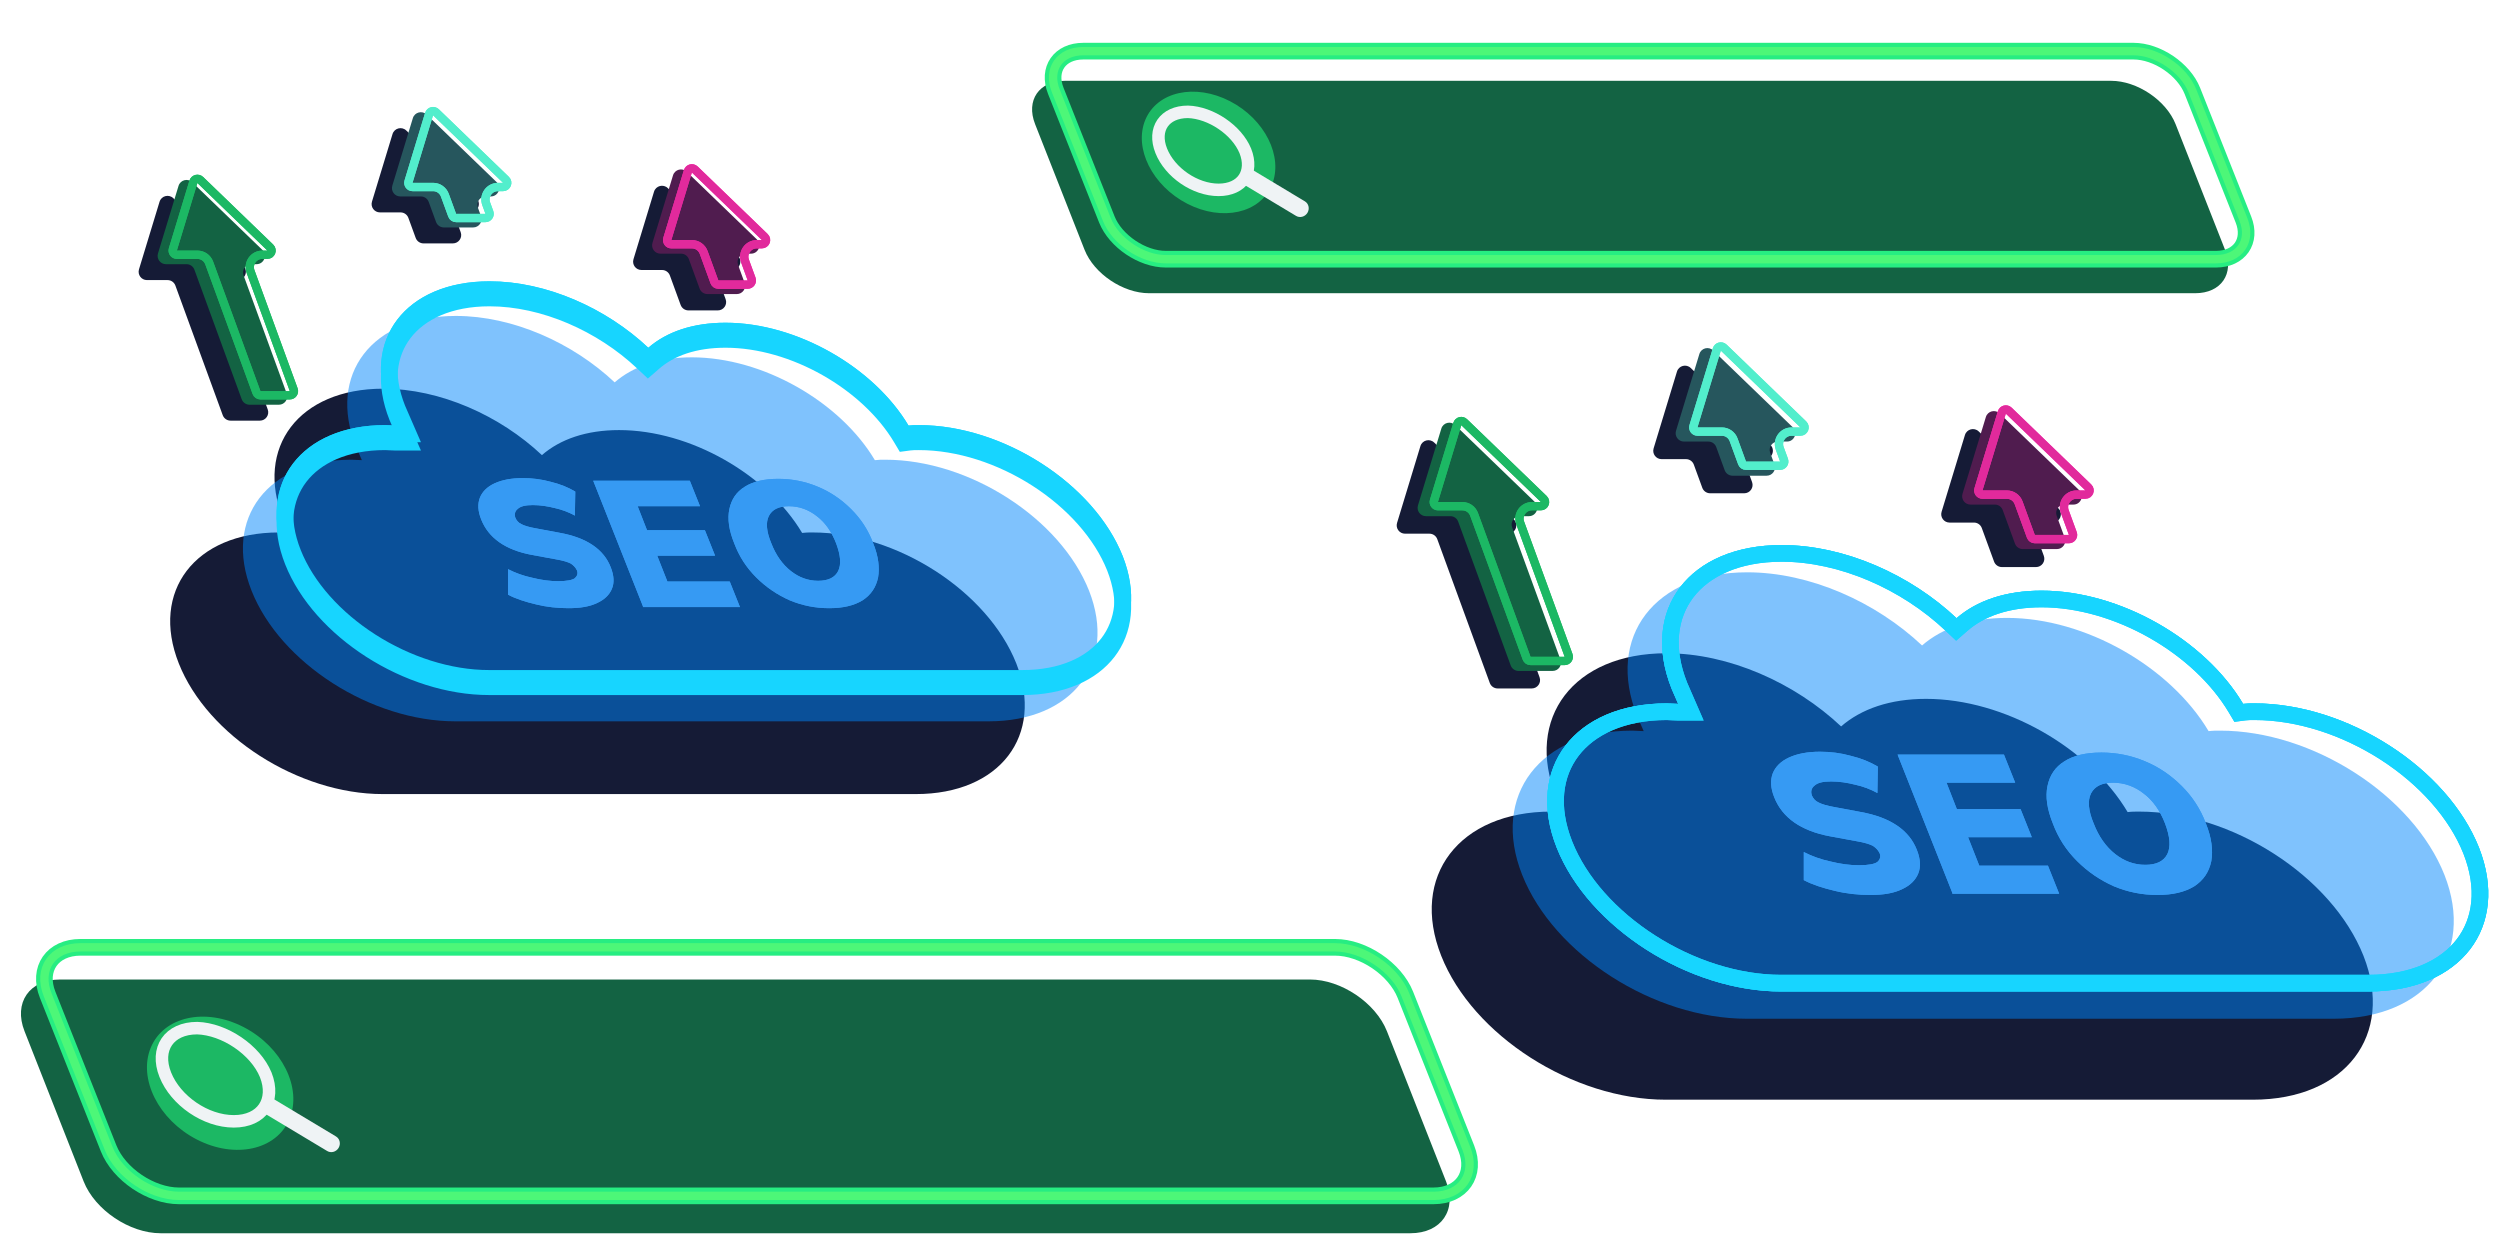
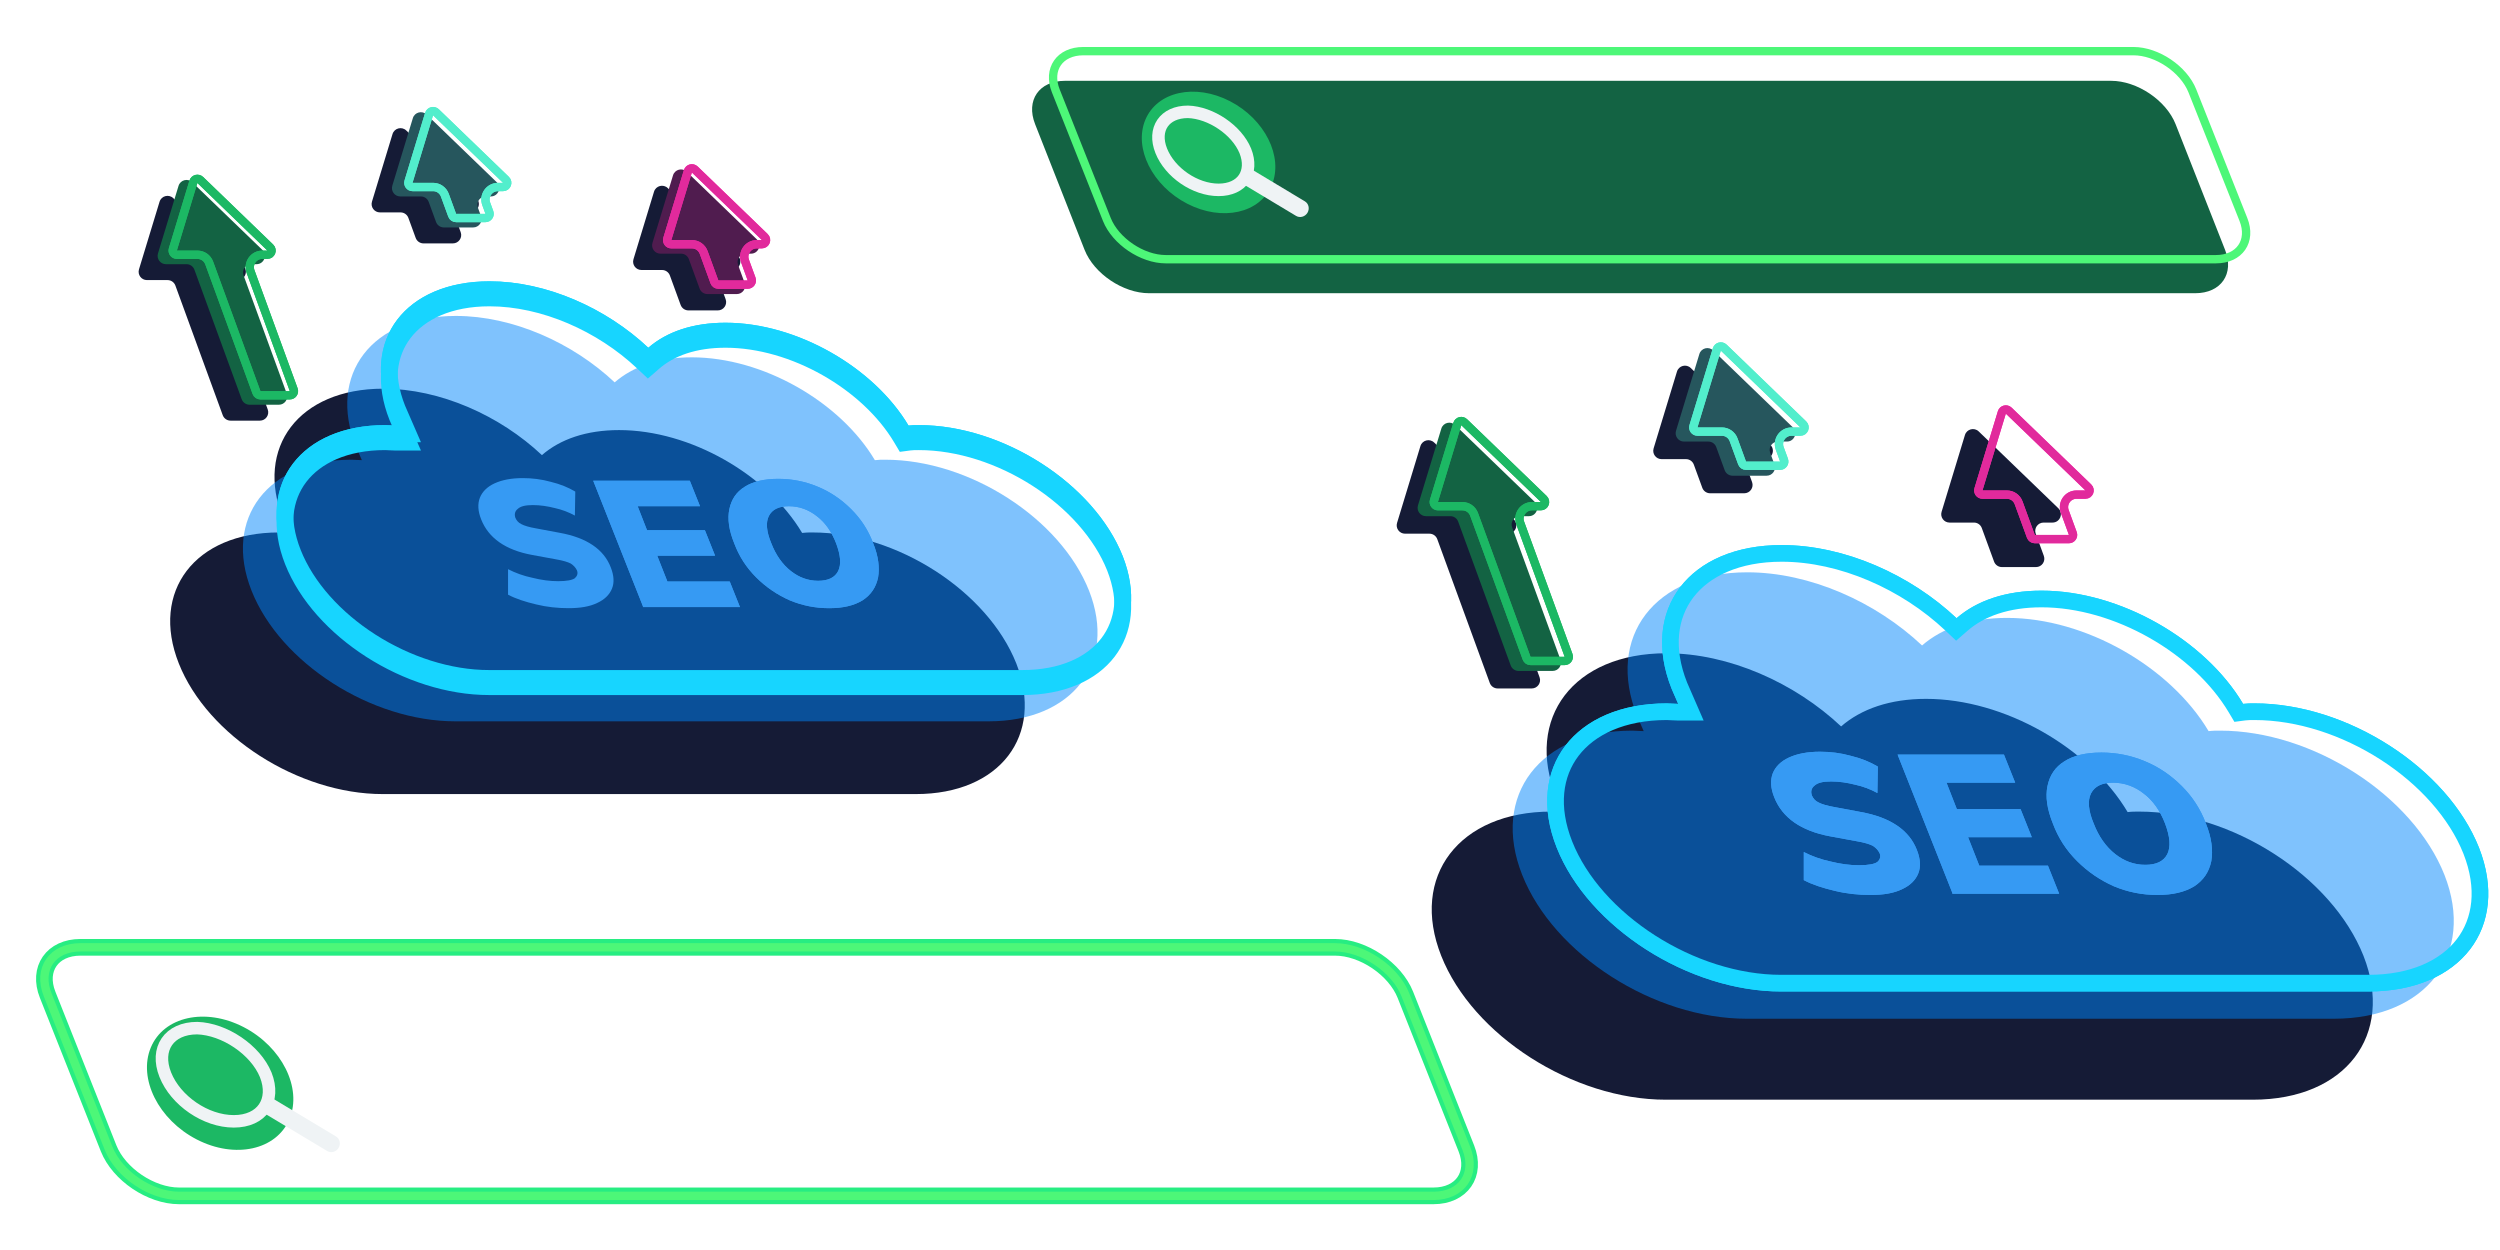
<svg xmlns="http://www.w3.org/2000/svg" width="300" height="150" viewBox="0 0 300 150" fill="none">
  <g clip-path="url(#clip0_158_507)">
    <path d="M97.501 63.895C97.085 63.895 96.67 63.895 96.254 63.95C92.099 56.961 82.839 51.61 74.291 51.61C70.373 51.61 67.227 52.702 65.03 54.613C59.985 49.863 52.802 46.642 45.975 46.642C35.884 46.642 30.541 53.685 33.984 62.312C34.222 62.858 34.459 63.404 34.697 63.95C34.281 63.95 33.866 63.895 33.45 63.895C23.418 63.895 18.016 70.938 21.459 79.62C24.902 88.301 35.825 95.289 45.916 95.289H109.908C119.999 95.289 125.342 88.246 121.958 79.62C118.515 70.938 107.592 63.895 97.501 63.895Z" fill="#151B36" />
    <path d="M106.231 55.165C105.816 55.165 105.4 55.165 104.985 55.219C100.829 48.231 91.569 42.88 83.021 42.88C79.103 42.88 75.957 43.972 73.761 45.883C68.715 41.133 61.532 37.912 54.706 37.912C44.614 37.912 39.272 44.955 42.715 53.581C42.952 54.127 43.189 54.673 43.427 55.219C43.011 55.219 42.596 55.165 42.18 55.165C32.148 55.165 26.746 62.208 30.189 70.889C33.632 79.571 44.555 86.559 54.646 86.559H118.638C128.729 86.559 134.072 79.516 130.688 70.889C127.245 62.208 116.323 55.165 106.231 55.165Z" fill="#0086FD" fill-opacity="0.5" />
    <g filter="url(#filter0_f_158_507)">
      <path d="M108.162 52.577L108.499 53.144L109.152 53.058C109.492 53.013 109.842 53.012 110.268 53.012C115.092 53.012 120.16 54.7 124.449 57.459C128.74 60.221 132.168 64.002 133.795 68.103C135.383 72.153 134.882 75.687 132.959 78.198C131.022 80.728 127.497 82.406 122.675 82.406H58.683C53.858 82.406 48.789 80.731 44.501 77.985C40.209 75.236 36.782 71.468 35.156 67.368C33.539 63.291 34.04 59.743 35.963 57.226C37.901 54.689 41.426 53.012 46.217 53.012C46.387 53.012 46.562 53.023 46.775 53.037L46.788 53.038C46.987 53.051 47.223 53.066 47.464 53.066H48.989L48.381 51.668L48.025 50.849L47.675 50.044C46.065 45.999 46.554 42.471 48.467 39.965C50.396 37.437 53.919 35.758 58.742 35.758C65.279 35.758 72.224 38.857 77.112 43.458L77.771 44.078L78.454 43.484C80.428 41.767 83.323 40.727 87.058 40.727C95.256 40.727 104.188 45.894 108.162 52.577Z" stroke="#17D5FF" stroke-width="2" />
    </g>
    <g filter="url(#filter1_f_158_507)">
      <path d="M108.162 51.577L108.499 52.144L109.152 52.058C109.492 52.013 109.842 52.012 110.268 52.012C115.092 52.012 120.16 53.7 124.449 56.459C128.74 59.221 132.168 63.002 133.795 67.103C135.383 71.153 134.882 74.687 132.959 77.198C131.022 79.728 127.497 81.406 122.675 81.406H58.683C53.858 81.406 48.789 79.731 44.501 76.985C40.209 74.236 36.782 70.468 35.156 66.368C33.539 62.291 34.04 58.743 35.963 56.226C37.901 53.689 41.426 52.012 46.217 52.012C46.387 52.012 46.562 52.023 46.775 52.037L46.788 52.038C46.987 52.051 47.223 52.066 47.464 52.066H48.989L48.381 50.668L48.025 49.849L47.675 49.044C46.065 44.999 46.554 41.471 48.467 38.965C50.396 36.437 53.919 34.758 58.742 34.758C65.279 34.758 72.224 37.857 77.112 42.458L77.771 43.078L78.454 42.484C80.428 40.767 83.323 39.727 87.058 39.727C95.256 39.727 104.188 44.894 108.162 51.577Z" stroke="#17D5FF" stroke-width="2" />
    </g>
    <path d="M108.592 51.322L108.76 51.605L109.087 51.562C109.465 51.512 109.847 51.512 110.268 51.512C115.203 51.512 120.364 53.236 124.719 56.039C129.076 58.843 132.586 62.699 134.26 66.919C135.9 71.101 135.405 74.827 133.356 77.502C131.3 80.186 127.609 81.906 122.675 81.906H58.683C53.748 81.906 48.586 80.195 44.231 77.406C39.874 74.615 36.365 70.772 34.691 66.552C33.022 62.343 33.517 58.603 35.566 55.922C37.622 53.231 41.313 51.512 46.217 51.512C46.406 51.512 46.597 51.524 46.808 51.538L46.815 51.538C47.018 51.552 47.239 51.566 47.464 51.566H48.227L47.922 50.867L47.566 50.048L47.213 49.236C45.547 45.057 46.029 41.334 48.069 38.662C50.117 35.978 53.808 34.258 58.742 34.258C65.424 34.258 72.488 37.418 77.455 42.094L77.784 42.404L78.126 42.107C80.211 40.293 83.231 39.227 87.058 39.227C95.431 39.227 104.527 44.486 108.592 51.322Z" stroke="#17D5FF" />
    <path d="M99.503 72.98C97.84 72.98 96.275 72.665 94.759 72.035C93.243 71.36 91.922 70.461 90.749 69.291C89.575 68.122 88.695 66.772 88.108 65.198C87.472 63.624 87.276 62.274 87.521 61.105C87.766 59.935 88.352 59.035 89.379 58.406C90.358 57.776 91.727 57.461 93.39 57.461C95.052 57.461 96.617 57.776 98.133 58.406C99.65 59.035 100.97 59.935 102.144 61.105C103.317 62.274 104.198 63.624 104.784 65.198C105.42 66.772 105.567 68.122 105.371 69.291C105.127 70.461 104.54 71.36 103.513 72.035C102.486 72.665 101.166 72.98 99.503 72.98ZM98.182 69.696C99.405 69.696 100.187 69.291 100.579 68.527C100.97 67.717 100.872 66.637 100.334 65.198C99.796 63.804 99.014 62.679 97.987 61.914C97.009 61.15 95.884 60.745 94.661 60.745C93.439 60.745 92.656 61.15 92.265 61.914C91.874 62.679 91.971 63.804 92.558 65.198C93.096 66.592 93.879 67.717 94.906 68.527C95.884 69.291 96.96 69.696 98.182 69.696Z" fill="#369AF3" />
    <path d="M77.153 72.755L71.187 57.686H82.777L84 60.745H76.517L77.642 63.624H84.587L85.809 66.682H78.865L80.088 69.786H87.57L88.793 72.845H77.153V72.755Z" fill="#369AF3" />
-     <path d="M68.203 72.98C66.932 72.98 65.611 72.845 64.34 72.53C63.019 72.215 61.894 71.856 60.965 71.361V68.302C61.846 68.752 62.824 69.112 63.9 69.337C64.975 69.606 66.002 69.742 66.981 69.742C68.007 69.742 68.692 69.606 68.986 69.382C69.279 69.112 69.377 68.797 69.23 68.437C69.083 68.122 68.839 67.852 68.496 67.627C68.154 67.447 67.567 67.267 66.785 67.132L63.851 66.593C60.672 66.008 58.618 64.569 57.737 62.319C57.346 61.33 57.297 60.475 57.591 59.711C57.884 58.991 58.471 58.406 59.351 58.001C60.232 57.596 61.356 57.372 62.726 57.372C63.851 57.372 64.975 57.507 66.1 57.821C67.225 58.091 68.203 58.496 69.034 58.991L68.986 61.87C68.252 61.465 67.421 61.15 66.589 60.97C65.709 60.745 64.829 60.61 63.948 60.61C63.068 60.61 62.481 60.745 62.139 61.06C61.797 61.33 61.699 61.69 61.846 62.14C61.992 62.455 62.188 62.724 62.579 62.904C62.921 63.084 63.508 63.264 64.291 63.399L67.176 63.939C70.404 64.524 72.458 65.918 73.289 68.077C73.68 69.067 73.729 69.921 73.436 70.641C73.142 71.361 72.556 71.945 71.675 72.35C70.746 72.8 69.621 72.98 68.203 72.98Z" fill="#369AF3" />
    <g style="mix-blend-mode:plus-lighter">
      <path d="M99.503 72.98C97.84 72.98 96.275 72.665 94.759 72.035C93.243 71.36 91.922 70.461 90.749 69.291C89.575 68.122 88.695 66.772 88.108 65.198C87.472 63.624 87.276 62.274 87.521 61.105C87.766 59.935 88.352 59.035 89.379 58.406C90.358 57.776 91.727 57.461 93.39 57.461C95.052 57.461 96.617 57.776 98.133 58.406C99.65 59.035 100.97 59.935 102.144 61.105C103.317 62.274 104.198 63.624 104.784 65.198C105.42 66.772 105.567 68.122 105.371 69.291C105.127 70.461 104.54 71.36 103.513 72.035C102.486 72.665 101.166 72.98 99.503 72.98ZM98.182 69.696C99.405 69.696 100.187 69.291 100.579 68.527C100.97 67.717 100.872 66.637 100.334 65.198C99.796 63.804 99.014 62.679 97.987 61.914C97.009 61.15 95.884 60.745 94.661 60.745C93.439 60.745 92.656 61.15 92.265 61.914C91.874 62.679 91.971 63.804 92.558 65.198C93.096 66.592 93.879 67.717 94.906 68.527C95.884 69.291 96.96 69.696 98.182 69.696Z" fill="#369AF3" />
      <path d="M77.153 72.755L71.187 57.686H82.777L84 60.745H76.517L77.642 63.624H84.587L85.809 66.682H78.865L80.088 69.786H87.57L88.793 72.845H77.153V72.755Z" fill="#369AF3" />
      <path d="M68.203 72.98C66.932 72.98 65.611 72.845 64.34 72.53C63.019 72.215 61.894 71.856 60.965 71.361V68.302C61.846 68.752 62.824 69.112 63.9 69.337C64.975 69.606 66.002 69.742 66.981 69.742C68.007 69.742 68.692 69.606 68.986 69.382C69.279 69.112 69.377 68.797 69.23 68.437C69.083 68.122 68.839 67.852 68.496 67.627C68.154 67.447 67.567 67.267 66.785 67.132L63.851 66.593C60.672 66.008 58.618 64.569 57.737 62.319C57.346 61.33 57.297 60.475 57.591 59.711C57.884 58.991 58.471 58.406 59.351 58.001C60.232 57.596 61.356 57.372 62.726 57.372C63.851 57.372 64.975 57.507 66.1 57.821C67.225 58.091 68.203 58.496 69.034 58.991L68.986 61.87C68.252 61.465 67.421 61.15 66.589 60.97C65.709 60.745 64.829 60.61 63.948 60.61C63.068 60.61 62.481 60.745 62.139 61.06C61.797 61.33 61.699 61.69 61.846 62.14C61.992 62.455 62.188 62.724 62.579 62.904C62.921 63.084 63.508 63.264 64.291 63.399L67.176 63.939C70.404 64.524 72.458 65.918 73.289 68.077C73.68 69.067 73.729 69.921 73.436 70.641C73.142 71.361 72.556 71.945 71.675 72.35C70.746 72.8 69.621 72.98 68.203 72.98Z" fill="#369AF3" />
    </g>
    <path d="M21.047 34.268C20.903 33.874 20.528 33.611 20.108 33.611H17.635C16.964 33.611 16.483 32.963 16.678 32.32L19.145 24.212C19.362 23.497 20.258 23.264 20.796 23.783L29.198 31.892C29.845 32.516 29.403 33.611 28.503 33.611H27.888C27.194 33.611 26.711 34.302 26.949 34.954L32.128 49.134C32.366 49.786 31.883 50.477 31.189 50.477H27.666C27.246 50.477 26.871 50.214 26.727 49.82L21.047 34.268Z" fill="#151B36" />
    <path d="M23.326 32.359C23.182 31.965 22.807 31.702 22.387 31.702H19.915C19.243 31.702 18.762 31.053 18.958 30.411L21.424 22.303C21.642 21.588 22.538 21.355 23.075 21.874L31.477 29.983C32.124 30.607 31.682 31.702 30.783 31.702H30.168C29.473 31.702 28.99 32.393 29.228 33.045L34.407 47.225C34.645 47.877 34.162 48.568 33.468 48.568H29.946C29.526 48.568 29.151 48.305 29.006 47.911L23.326 32.359Z" fill="#136343" />
    <g filter="url(#filter2_f_158_507)">
      <path d="M23.694 30.57H21.221C20.886 30.57 20.645 30.245 20.743 29.924L23.209 21.816C23.318 21.458 23.766 21.342 24.035 21.601L32.437 29.71C32.76 30.022 32.539 30.57 32.089 30.57H31.474C30.433 30.57 29.708 31.606 30.065 32.584L35.244 46.764C35.363 47.09 35.122 47.435 34.775 47.435H31.253C31.043 47.435 30.855 47.304 30.783 47.107L25.103 31.555C24.887 30.963 24.324 30.57 23.694 30.57Z" stroke="#1CB864" />
    </g>
    <path d="M23.694 30.57H21.221C20.886 30.57 20.645 30.245 20.743 29.924L23.209 21.816C23.318 21.458 23.766 21.342 24.035 21.601L32.437 29.71C32.76 30.022 32.539 30.57 32.089 30.57H31.474C30.433 30.57 29.708 31.606 30.065 32.584L35.244 46.764C35.363 47.09 35.122 47.435 34.775 47.435H31.253C31.043 47.435 30.855 47.304 30.783 47.107L25.103 31.555C24.887 30.963 24.324 30.57 23.694 30.57Z" stroke="#1CB864" />
    <path d="M49.004 26.145C48.86 25.751 48.485 25.488 48.065 25.488H45.592C44.921 25.488 44.44 24.84 44.636 24.197L47.102 16.089C47.319 15.374 48.215 15.141 48.753 15.66L57.155 23.769C57.802 24.393 57.36 25.488 56.46 25.488H55.845C55.151 25.488 54.668 26.179 54.906 26.831L55.283 27.865C55.522 28.517 55.039 29.208 54.344 29.208H50.822C50.402 29.208 50.027 28.946 49.883 28.551L49.004 26.145Z" fill="#151B36" />
    <path d="M51.445 24.23C51.301 23.836 50.926 23.573 50.506 23.573H48.034C47.362 23.573 46.882 22.925 47.077 22.282L49.543 14.174C49.761 13.459 50.657 13.227 51.194 13.745L59.596 21.854C60.243 22.479 59.801 23.573 58.901 23.573H58.286C57.592 23.573 57.109 24.264 57.347 24.917L57.725 25.95C57.963 26.602 57.48 27.293 56.785 27.293H53.263C52.843 27.293 52.468 27.031 52.324 26.636L51.445 24.23Z" fill="#26565D" />
    <g filter="url(#filter3_f_158_507)">
      <path d="M51.974 22.441H49.502C49.166 22.441 48.926 22.117 49.023 21.796L51.489 13.688C51.598 13.33 52.046 13.214 52.315 13.473L60.717 21.582C61.041 21.894 60.819 22.441 60.37 22.441H59.755C58.713 22.441 57.988 23.477 58.346 24.456L58.723 25.49C58.842 25.816 58.601 26.161 58.254 26.161H54.731C54.521 26.161 54.334 26.03 54.262 25.833L53.383 23.427C53.167 22.835 52.604 22.441 51.974 22.441Z" stroke="#52EECC" />
    </g>
    <path d="M51.974 22.441H49.502C49.166 22.441 48.926 22.117 49.023 21.796L51.489 13.688C51.598 13.33 52.046 13.214 52.315 13.473L60.717 21.582C61.041 21.894 60.819 22.441 60.37 22.441H59.755C58.713 22.441 57.988 23.477 58.346 24.456L58.723 25.49C58.842 25.816 58.601 26.161 58.254 26.161H54.731C54.521 26.161 54.334 26.03 54.262 25.833L53.383 23.427C53.167 22.835 52.604 22.441 51.974 22.441Z" stroke="#52EECC" />
    <path d="M80.385 33.057C80.241 32.663 79.865 32.4 79.445 32.4H76.973C76.302 32.4 75.821 31.752 76.016 31.109L78.483 23.001C78.7 22.286 79.596 22.053 80.134 22.572L88.535 30.681C89.183 31.305 88.74 32.4 87.841 32.4H87.226C86.531 32.4 86.048 33.091 86.287 33.743L87.077 35.906C87.315 36.559 86.832 37.249 86.137 37.249H82.615C82.195 37.249 81.82 36.987 81.676 36.592L80.385 33.057Z" fill="#151B36" />
    <path d="M82.664 31.097C82.52 30.703 82.145 30.44 81.725 30.44H79.252C78.581 30.44 78.1 29.791 78.296 29.149L80.762 21.041C80.979 20.326 81.875 20.093 82.413 20.612L90.815 28.721C91.462 29.345 91.02 30.44 90.12 30.44H89.505C88.811 30.44 88.328 31.131 88.566 31.783L89.356 33.946C89.594 34.598 89.111 35.289 88.417 35.289H84.894C84.475 35.289 84.099 35.026 83.955 34.632L82.664 31.097Z" fill="#501C4F" />
    <g filter="url(#filter4_f_158_507)">
      <path d="M83.032 29.308H80.559C80.224 29.308 79.983 28.983 80.081 28.662L82.547 20.554C82.656 20.196 83.104 20.08 83.373 20.339L91.775 28.448C92.098 28.76 91.877 29.308 91.427 29.308H90.812C89.77 29.308 89.046 30.344 89.403 31.322L90.193 33.485C90.312 33.811 90.071 34.157 89.724 34.157H86.201C85.992 34.157 85.804 34.025 85.732 33.828L84.441 30.293C84.225 29.701 83.662 29.308 83.032 29.308Z" stroke="#FF22AC" />
    </g>
    <path d="M83.032 29.308H80.559C80.224 29.308 79.983 28.983 80.081 28.662L82.547 20.554C82.656 20.196 83.104 20.08 83.373 20.339L91.775 28.448C92.098 28.76 91.877 29.308 91.427 29.308H90.812C89.77 29.308 89.046 30.344 89.403 31.322L90.193 33.485C90.312 33.811 90.071 34.157 89.724 34.157H86.201C85.992 34.157 85.804 34.025 85.732 33.828L84.441 30.293C84.225 29.701 83.662 29.308 83.032 29.308Z" stroke="#E12A9C" />
    <path d="M256.689 97.391C256.232 97.391 255.774 97.391 255.317 97.451C250.741 89.755 240.543 83.863 231.13 83.863C226.815 83.863 223.351 85.066 220.932 87.17C215.375 81.939 207.466 78.392 199.948 78.392C188.835 78.392 182.952 86.148 186.743 95.648C187.005 96.249 187.266 96.85 187.528 97.451C187.07 97.451 186.613 97.391 186.155 97.391C175.107 97.391 169.159 105.147 172.95 114.707C176.742 124.267 188.77 131.963 199.883 131.963H270.352C281.465 131.963 287.348 124.207 283.622 114.707C279.83 105.147 267.802 97.391 256.689 97.391Z" fill="#151B36" />
    <path d="M266.405 87.676C265.947 87.676 265.49 87.676 265.032 87.736C260.456 80.04 250.258 74.148 240.845 74.148C236.531 74.148 233.066 75.35 230.647 77.455C225.091 72.224 217.181 68.677 209.663 68.677C198.55 68.677 192.667 76.433 196.459 85.933C196.72 86.534 196.982 87.135 197.243 87.736C196.785 87.736 196.328 87.676 195.87 87.676C184.823 87.676 178.874 95.432 182.665 104.992C186.457 114.552 198.485 122.248 209.598 122.248H280.067C291.18 122.248 297.063 114.492 293.337 104.992C289.546 95.432 277.518 87.676 266.405 87.676Z" fill="#0086FD" fill-opacity="0.5" />
    <g filter="url(#filter5_f_158_507)">
      <path d="M268.314 84.978L268.651 85.544L269.304 85.458C269.686 85.408 270.078 85.406 270.546 85.406C275.881 85.406 281.481 87.272 286.217 90.32C290.956 93.37 294.747 97.549 296.548 102.089C298.308 106.576 297.757 110.507 295.614 113.305C293.457 116.122 289.542 117.979 284.209 117.979H213.74C208.404 117.979 202.803 116.126 198.067 113.093C193.328 110.058 189.537 105.894 187.737 101.354C185.945 96.838 186.496 92.892 188.639 90.087C190.797 87.262 194.713 85.406 200.012 85.406C200.202 85.406 200.398 85.419 200.633 85.434L200.646 85.435C200.866 85.45 201.123 85.466 201.385 85.466H202.91L202.302 84.068L201.909 83.166L201.523 82.278C199.739 77.797 200.277 73.872 202.408 71.079C204.557 68.263 208.471 66.407 213.805 66.407C221.032 66.407 228.705 69.831 234.103 74.913L234.762 75.534L235.445 74.939C237.642 73.028 240.855 71.878 244.987 71.878C254.05 71.878 263.92 77.587 268.314 84.978Z" stroke="#17D5FF" stroke-width="2" />
    </g>
    <g filter="url(#filter6_f_158_507)">
-       <path d="M268.314 84.978L268.651 85.544L269.304 85.458C269.686 85.408 270.078 85.406 270.546 85.406C275.881 85.406 281.481 87.272 286.217 90.32C290.956 93.37 294.747 97.549 296.548 102.089C298.308 106.576 297.757 110.507 295.614 113.305C293.457 116.122 289.542 117.979 284.209 117.979H213.74C208.404 117.979 202.803 116.126 198.067 113.093C193.328 110.058 189.537 105.894 187.737 101.354C185.945 96.838 186.496 92.892 188.639 90.087C190.797 87.262 194.713 85.406 200.012 85.406C200.202 85.406 200.398 85.419 200.633 85.434L200.646 85.435C200.866 85.45 201.123 85.466 201.385 85.466H202.91L202.302 84.068L201.909 83.166L201.523 82.278C199.739 77.797 200.277 73.872 202.408 71.079C204.557 68.263 208.471 66.407 213.805 66.407C221.032 66.407 228.705 69.831 234.103 74.913L234.762 75.534L235.445 74.939C237.642 73.028 240.855 71.878 244.987 71.878C254.05 71.878 263.92 77.587 268.314 84.978Z" stroke="#17D5FF" stroke-width="2" />
-     </g>
+       </g>
    <path d="M268.744 84.722L268.912 85.005L269.239 84.962C269.659 84.907 270.083 84.906 270.546 84.906C275.992 84.906 281.684 86.809 286.488 89.9C291.293 92.992 295.166 97.246 297.014 101.907C298.825 106.525 298.28 110.647 296.011 113.609C293.736 116.581 289.654 118.479 284.209 118.479H213.74C208.293 118.479 202.6 116.59 197.797 113.515C192.993 110.437 189.12 106.198 187.272 101.538C185.428 96.89 185.974 92.753 188.242 89.783C190.518 86.804 194.6 84.906 200.012 84.906C200.222 84.906 200.434 84.92 200.665 84.935L200.673 84.936C200.897 84.951 201.139 84.966 201.385 84.966H202.147L201.843 84.267L201.451 83.365L201.062 82.47C199.222 77.855 199.752 73.736 202.011 70.776C204.278 67.805 208.36 65.907 213.805 65.907C221.177 65.907 228.969 69.392 234.446 74.549L234.776 74.859L235.117 74.562C237.425 72.554 240.763 71.378 244.987 71.378C254.225 71.378 264.259 77.179 268.744 84.722Z" stroke="#17D5FF" />
    <path d="M258.894 107.396C257.063 107.396 255.339 107.049 253.67 106.356C252 105.613 250.546 104.622 249.254 103.334C247.961 102.046 246.992 100.56 246.345 98.826C245.645 97.093 245.43 95.607 245.699 94.319C245.968 93.031 246.615 92.04 247.746 91.347C248.823 90.653 250.331 90.306 252.162 90.306C253.993 90.306 255.716 90.653 257.386 91.347C259.055 92.04 260.509 93.031 261.802 94.319C263.094 95.607 264.064 97.093 264.71 98.826C265.41 100.56 265.572 102.046 265.356 103.334C265.087 104.622 264.441 105.613 263.31 106.356C262.179 107.049 260.725 107.396 258.894 107.396ZM257.44 103.78C258.786 103.78 259.648 103.334 260.078 102.492C260.509 101.6 260.402 100.411 259.809 98.826C259.217 97.291 258.355 96.052 257.224 95.21C256.147 94.368 254.908 93.922 253.562 93.922C252.216 93.922 251.354 94.368 250.923 95.21C250.492 96.052 250.6 97.291 251.246 98.826C251.839 100.362 252.7 101.6 253.831 102.492C254.908 103.334 256.093 103.78 257.44 103.78Z" fill="#369AF3" />
    <path d="M234.282 107.148L227.711 90.554H240.475L241.822 93.922H233.582L234.82 97.093H242.468L243.814 100.461H236.167L237.513 103.879H245.753L247.099 107.247H234.282V107.148Z" fill="#369AF3" />
    <path d="M224.426 107.396C223.026 107.396 221.571 107.247 220.171 106.901C218.717 106.554 217.478 106.158 216.455 105.613V102.244C217.425 102.74 218.502 103.136 219.687 103.384C220.871 103.681 222.002 103.83 223.079 103.83C224.21 103.83 224.964 103.681 225.288 103.433C225.611 103.136 225.718 102.789 225.557 102.393C225.395 102.046 225.126 101.749 224.749 101.501C224.372 101.303 223.726 101.105 222.864 100.957L219.633 100.362C216.132 99.718 213.87 98.133 212.901 95.656C212.47 94.567 212.416 93.625 212.739 92.783C213.062 91.991 213.709 91.347 214.678 90.901C215.647 90.455 216.886 90.207 218.394 90.207C219.633 90.207 220.871 90.356 222.11 90.703C223.349 91 224.426 91.446 225.341 91.991L225.288 95.161C224.48 94.715 223.564 94.368 222.649 94.17C221.679 93.923 220.71 93.774 219.74 93.774C218.771 93.774 218.125 93.923 217.748 94.269C217.371 94.567 217.263 94.963 217.425 95.458C217.586 95.805 217.802 96.102 218.232 96.3C218.609 96.498 219.256 96.697 220.117 96.845L223.295 97.44C226.849 98.084 229.111 99.619 230.027 101.997C230.458 103.086 230.511 104.028 230.188 104.82C229.865 105.613 229.219 106.257 228.25 106.703C227.226 107.198 225.988 107.396 224.426 107.396Z" fill="#369AF3" />
    <g style="mix-blend-mode:plus-lighter">
      <path d="M258.894 107.396C257.063 107.396 255.339 107.049 253.67 106.356C252 105.613 250.546 104.622 249.254 103.334C247.961 102.046 246.992 100.56 246.345 98.826C245.645 97.093 245.43 95.607 245.699 94.319C245.968 93.031 246.615 92.04 247.746 91.347C248.823 90.653 250.331 90.306 252.162 90.306C253.993 90.306 255.716 90.653 257.386 91.347C259.055 92.04 260.509 93.031 261.802 94.319C263.094 95.607 264.064 97.093 264.71 98.826C265.41 100.56 265.572 102.046 265.356 103.334C265.087 104.622 264.441 105.613 263.31 106.356C262.179 107.049 260.725 107.396 258.894 107.396ZM257.44 103.78C258.786 103.78 259.648 103.334 260.078 102.492C260.509 101.6 260.402 100.411 259.809 98.826C259.217 97.291 258.355 96.052 257.224 95.21C256.147 94.368 254.908 93.922 253.562 93.922C252.216 93.922 251.354 94.368 250.923 95.21C250.492 96.052 250.6 97.291 251.246 98.826C251.839 100.362 252.7 101.6 253.831 102.492C254.908 103.334 256.093 103.78 257.44 103.78Z" fill="#369AF3" />
      <path d="M234.282 107.148L227.711 90.554H240.475L241.822 93.922H233.582L234.82 97.093H242.468L243.814 100.461H236.167L237.513 103.879H245.753L247.099 107.247H234.282V107.148Z" fill="#369AF3" />
      <path d="M224.426 107.396C223.026 107.396 221.571 107.247 220.171 106.901C218.717 106.554 217.478 106.158 216.455 105.613V102.244C217.425 102.74 218.502 103.136 219.687 103.384C220.871 103.681 222.002 103.83 223.079 103.83C224.21 103.83 224.964 103.681 225.288 103.433C225.611 103.136 225.718 102.789 225.557 102.393C225.395 102.046 225.126 101.749 224.749 101.501C224.372 101.303 223.726 101.105 222.864 100.957L219.633 100.362C216.132 99.718 213.87 98.133 212.901 95.656C212.47 94.567 212.416 93.625 212.739 92.783C213.062 91.991 213.709 91.347 214.678 90.901C215.647 90.455 216.886 90.207 218.394 90.207C219.633 90.207 220.871 90.356 222.11 90.703C223.349 91 224.426 91.446 225.341 91.991L225.288 95.161C224.48 94.715 223.564 94.368 222.649 94.17C221.679 93.923 220.71 93.774 219.74 93.774C218.771 93.774 218.125 93.923 217.748 94.269C217.371 94.567 217.263 94.963 217.425 95.458C217.586 95.805 217.802 96.102 218.232 96.3C218.609 96.498 219.256 96.697 220.117 96.845L223.295 97.44C226.849 98.084 229.111 99.619 230.027 101.997C230.458 103.086 230.511 104.028 230.188 104.82C229.865 105.613 229.219 106.257 228.25 106.703C227.226 107.198 225.988 107.396 224.426 107.396Z" fill="#369AF3" />
    </g>
    <path d="M172.472 64.699C172.328 64.304 171.953 64.042 171.533 64.042H168.603C167.931 64.042 167.45 63.393 167.646 62.751L170.45 53.533C170.667 52.818 171.563 52.585 172.101 53.104L181.652 62.322C182.3 62.947 181.857 64.042 180.958 64.042H179.885C179.191 64.042 178.708 64.733 178.946 65.385L184.748 81.272C184.987 81.924 184.504 82.615 183.809 82.615H179.715C179.295 82.615 178.92 82.352 178.775 81.958L172.472 64.699Z" fill="#151B36" />
    <path d="M174.982 62.596C174.838 62.202 174.463 61.94 174.043 61.94H171.113C170.441 61.94 169.96 61.291 170.156 60.648L172.96 51.43C173.177 50.715 174.073 50.483 174.611 51.002L184.162 60.22C184.81 60.845 184.367 61.94 183.468 61.94H182.395C181.701 61.94 181.218 62.63 181.456 63.283L187.258 79.169C187.497 79.822 187.014 80.512 186.319 80.512H182.225C181.805 80.512 181.43 80.25 181.285 79.855L174.982 62.596Z" fill="#136343" />
    <g filter="url(#filter7_f_158_507)">
      <path d="M175.482 60.743H172.552C172.216 60.743 171.976 60.419 172.073 60.097L174.877 50.879C174.986 50.522 175.434 50.406 175.703 50.665L185.254 59.883C185.578 60.196 185.357 60.743 184.907 60.743H183.834C182.793 60.743 182.068 61.779 182.425 62.758L188.228 78.644C188.347 78.97 188.105 79.316 187.758 79.316H183.664C183.454 79.316 183.266 79.185 183.194 78.987L176.891 61.728C176.675 61.137 176.112 60.743 175.482 60.743Z" stroke="#1CB864" />
    </g>
    <path d="M175.482 60.743H172.552C172.216 60.743 171.976 60.419 172.073 60.097L174.877 50.879C174.986 50.522 175.434 50.406 175.703 50.665L185.254 59.883C185.578 60.196 185.357 60.743 184.907 60.743H183.834C182.793 60.743 182.068 61.779 182.425 62.758L188.228 78.644C188.347 78.97 188.105 79.316 187.758 79.316H183.664C183.454 79.316 183.266 79.185 183.194 78.987L176.891 61.728C176.675 61.137 176.112 60.743 175.482 60.743Z" stroke="#1CB864" />
    <path d="M203.259 55.754C203.115 55.359 202.74 55.097 202.32 55.097H199.39C198.718 55.097 198.238 54.448 198.433 53.806L201.237 44.588C201.454 43.873 202.35 43.64 202.888 44.159L212.44 53.377C213.087 54.002 212.645 55.097 211.745 55.097H210.673C209.978 55.097 209.495 55.788 209.733 56.44L210.248 57.85C210.487 58.503 210.003 59.193 209.309 59.193H205.215C204.795 59.193 204.42 58.931 204.275 58.536L203.259 55.754Z" fill="#151B36" />
    <path d="M205.947 53.645C205.803 53.251 205.428 52.988 205.008 52.988H202.078C201.407 52.988 200.926 52.34 201.121 51.697L203.925 42.479C204.143 41.764 205.039 41.532 205.576 42.051L215.128 51.269C215.775 51.893 215.333 52.988 214.433 52.988H213.361C212.666 52.988 212.183 53.679 212.421 54.331L212.936 55.742C213.175 56.394 212.692 57.085 211.997 57.085H207.903C207.483 57.085 207.108 56.822 206.964 56.428L205.947 53.645Z" fill="#26565D" />
    <g filter="url(#filter8_f_158_507)">
      <path d="M206.625 51.792H203.695C203.359 51.792 203.119 51.468 203.216 51.147L206.02 41.929C206.129 41.571 206.577 41.455 206.846 41.714L216.397 50.932C216.721 51.245 216.5 51.792 216.05 51.792H214.977C213.936 51.792 213.211 52.828 213.568 53.807L214.084 55.217C214.203 55.543 213.961 55.889 213.614 55.889H209.52C209.31 55.889 209.122 55.757 209.05 55.56L208.034 52.778C207.818 52.186 207.255 51.792 206.625 51.792Z" stroke="#52EECC" />
    </g>
    <path d="M206.625 51.792H203.695C203.359 51.792 203.119 51.468 203.216 51.147L206.02 41.929C206.129 41.571 206.577 41.455 206.846 41.714L216.397 50.932C216.721 51.245 216.5 51.792 216.05 51.792H214.977C213.936 51.792 213.211 52.828 213.568 53.807L214.084 55.217C214.203 55.543 213.961 55.889 213.614 55.889H209.52C209.31 55.889 209.122 55.757 209.05 55.56L208.034 52.778C207.818 52.186 207.255 51.792 206.625 51.792Z" stroke="#52EECC" />
    <path d="M237.816 63.366C237.672 62.971 237.297 62.709 236.877 62.709H233.947C233.276 62.709 232.795 62.06 232.99 61.418L235.794 52.2C236.011 51.485 236.908 51.252 237.445 51.771L246.997 60.989C247.644 61.614 247.202 62.709 246.302 62.709H245.23C244.535 62.709 244.052 63.4 244.29 64.052L245.26 66.705C245.498 67.358 245.015 68.049 244.32 68.049H240.226C239.806 68.049 239.431 67.786 239.287 67.391L237.816 63.366Z" fill="#151B36" />
-     <path d="M240.326 61.207C240.182 60.812 239.807 60.55 239.387 60.55H236.457C235.786 60.55 235.305 59.901 235.5 59.259L238.304 50.041C238.521 49.326 239.418 49.094 239.955 49.612L249.507 58.831C250.154 59.455 249.712 60.55 248.812 60.55H247.74C247.045 60.55 246.562 61.241 246.8 61.893L247.77 64.547C248.008 65.199 247.525 65.89 246.83 65.89H242.736C242.316 65.89 241.941 65.627 241.797 65.233L240.326 61.207Z" fill="#501C4F" />
    <g filter="url(#filter9_f_158_507)">
      <path d="M240.826 59.354H237.897C237.561 59.354 237.32 59.029 237.418 58.708L240.222 49.49C240.331 49.133 240.779 49.016 241.047 49.276L250.599 58.494C250.923 58.806 250.702 59.354 250.252 59.354H249.179C248.137 59.354 247.413 60.39 247.77 61.368L248.739 64.022C248.858 64.348 248.617 64.693 248.27 64.693H244.175C243.965 64.693 243.778 64.562 243.706 64.365L242.235 60.339C242.019 59.747 241.456 59.354 240.826 59.354Z" stroke="#FF27AE" />
    </g>
    <path d="M240.826 59.354H237.897C237.561 59.354 237.32 59.029 237.418 58.708L240.222 49.49C240.331 49.133 240.779 49.016 241.047 49.276L250.599 58.494C250.923 58.806 250.702 59.354 250.252 59.354H249.179C248.137 59.354 247.413 60.39 247.77 61.368L248.739 64.022C248.858 64.348 248.617 64.693 248.27 64.693H244.175C243.965 64.693 243.778 64.562 243.706 64.365L242.235 60.339C242.019 59.747 241.456 59.354 240.826 59.354Z" stroke="#E12A9C" />
-     <path d="M2.946 123.755C1.595 120.337 3.509 117.541 7.225 117.541H157.202C160.918 117.541 165.084 120.337 166.435 123.755L173.528 141.775C174.88 145.192 172.965 147.989 169.25 147.989H19.272C15.557 147.989 11.391 145.192 10.04 141.775L2.946 123.755Z" fill="#136343" />
    <g filter="url(#filter10_f_158_507)">
      <path d="M9.658 113.678H160.199C163.577 113.678 167.405 116.267 168.644 119.374L175.962 137.808C177.201 140.914 175.399 143.503 172.021 143.503H21.481C18.103 143.503 14.275 140.914 13.036 137.808L5.718 119.374C4.479 116.267 6.281 113.678 9.658 113.678Z" stroke="#27ED82" stroke-width="2" />
    </g>
    <path d="M9.658 113.678H160.199C163.577 113.678 167.405 116.267 168.644 119.374L175.962 137.808C177.201 140.914 175.399 143.503 172.021 143.503H21.481C18.103 143.503 14.275 140.914 13.036 137.808L5.718 119.374C4.479 116.267 6.281 113.678 9.658 113.678Z" stroke="#4DF778" />
    <g filter="url(#filter11_f_158_507)">
      <ellipse cx="9.359" cy="7.308" rx="9.359" ry="7.308" transform="matrix(0.889 0.458 -0.384 0.923 20.904 118.959)" fill="#1CB864" />
    </g>
    <path d="M31.883 128.969C33.122 132.076 31.433 134.561 28.055 134.561C24.677 134.561 21.074 132.076 19.836 128.969C18.597 125.862 20.286 123.376 23.664 123.376C26.929 123.48 30.645 125.966 31.883 128.969Z" stroke="#EFF3F5" stroke-width="1.5" />
    <path d="M32.817 131.87L31.978 131.367L30.922 133.115L31.76 133.619L32.817 131.87ZM39.262 138.122C39.725 138.4 40.337 138.234 40.629 137.752C40.92 137.269 40.781 136.652 40.318 136.374L39.262 138.122ZM31.76 133.619L39.262 138.122L40.318 136.374L32.817 131.87L31.76 133.619Z" fill="#EFF3F5" />
    <path d="M124.213 14.9C123.082 12.039 124.684 9.698 127.794 9.698H253.342C256.453 9.698 259.94 12.039 261.071 14.9L267.009 29.984C268.14 32.845 266.538 35.186 263.427 35.186H137.88C134.769 35.186 131.282 32.845 130.151 29.984L124.213 14.9Z" fill="#136343" />
    <g filter="url(#filter12_f_158_507)">
-       <path d="M129.995 6.138H256.014C258.841 6.138 262.046 8.305 263.083 10.906L269.209 26.337C270.246 28.938 268.738 31.105 265.911 31.105H139.892C137.064 31.105 133.859 28.938 132.822 26.337L126.696 10.906C125.659 8.305 127.167 6.138 129.995 6.138Z" stroke="#27ED82" stroke-width="2" />
-     </g>
+       </g>
    <path d="M129.995 6.138H256.014C258.841 6.138 262.046 8.305 263.083 10.906L269.209 26.337C270.246 28.938 268.738 31.105 265.911 31.105H139.892C137.064 31.105 133.859 28.938 132.822 26.337L126.696 10.906C125.659 8.305 127.167 6.138 129.995 6.138Z" stroke="#4DF778" />
    <g filter="url(#filter13_f_158_507)">
      <ellipse cx="8.538" cy="6.667" rx="8.538" ry="6.667" transform="matrix(0.889 0.458 -0.384 0.923 139.998 8.228)" fill="#1CB864" />
    </g>
    <path d="M149.436 18.101C150.473 20.702 149.059 22.783 146.232 22.783C143.404 22.783 140.388 20.702 139.351 18.101C138.314 15.5 139.728 13.42 142.556 13.42C145.289 13.507 148.399 15.587 149.436 18.101Z" stroke="#EFF3F5" stroke-width="1.5" />
    <path d="M150.304 20.389L149.466 19.885L148.409 21.634L149.248 22.137L150.304 20.389ZM155.527 25.907C155.99 26.185 156.602 26.019 156.894 25.537C157.186 25.054 157.047 24.437 156.584 24.159L155.527 25.907ZM149.248 22.137L155.527 25.907L156.584 24.159L150.304 20.389L149.248 22.137Z" fill="#EFF3F5" />
  </g>
  <defs>
    <filter id="filter0_f_158_507" x="29.188" y="30.759" width="110.553" height="56.648" filterUnits="userSpaceOnUse" color-interpolation-filters="sRGB">
      <feFlood flood-opacity="0" result="BackgroundImageFix" />
      <feBlend mode="normal" in="SourceGraphic" in2="BackgroundImageFix" result="shape" />
      <feGaussianBlur stdDeviation="2" result="effect1_foregroundBlur_158_507" />
    </filter>
    <filter id="filter1_f_158_507" x="29.188" y="29.759" width="110.553" height="56.648" filterUnits="userSpaceOnUse" color-interpolation-filters="sRGB">
      <feFlood flood-opacity="0" result="BackgroundImageFix" />
      <feBlend mode="normal" in="SourceGraphic" in2="BackgroundImageFix" result="shape" />
      <feGaussianBlur stdDeviation="2" result="effect1_foregroundBlur_158_507" />
    </filter>
    <filter id="filter2_f_158_507" x="18.221" y="18.961" width="19.555" height="30.975" filterUnits="userSpaceOnUse" color-interpolation-filters="sRGB">
      <feFlood flood-opacity="0" result="BackgroundImageFix" />
      <feBlend mode="normal" in="SourceGraphic" in2="BackgroundImageFix" result="shape" />
      <feGaussianBlur stdDeviation="1" result="effect1_foregroundBlur_158_507" />
    </filter>
    <filter id="filter3_f_158_507" x="46.501" y="10.832" width="16.871" height="17.829" filterUnits="userSpaceOnUse" color-interpolation-filters="sRGB">
      <feFlood flood-opacity="0" result="BackgroundImageFix" />
      <feBlend mode="normal" in="SourceGraphic" in2="BackgroundImageFix" result="shape" />
      <feGaussianBlur stdDeviation="1" result="effect1_foregroundBlur_158_507" />
    </filter>
    <filter id="filter4_f_158_507" x="77.559" y="17.699" width="16.871" height="18.958" filterUnits="userSpaceOnUse" color-interpolation-filters="sRGB">
      <feFlood flood-opacity="0" result="BackgroundImageFix" />
      <feBlend mode="normal" in="SourceGraphic" in2="BackgroundImageFix" result="shape" />
      <feGaussianBlur stdDeviation="1" result="effect1_foregroundBlur_158_507" />
    </filter>
    <filter id="filter5_f_158_507" x="181.663" y="61.407" width="120.933" height="61.572" filterUnits="userSpaceOnUse" color-interpolation-filters="sRGB">
      <feFlood flood-opacity="0" result="BackgroundImageFix" />
      <feBlend mode="normal" in="SourceGraphic" in2="BackgroundImageFix" result="shape" />
      <feGaussianBlur stdDeviation="2" result="effect1_foregroundBlur_158_507" />
    </filter>
    <filter id="filter6_f_158_507" x="181.663" y="61.407" width="120.933" height="61.572" filterUnits="userSpaceOnUse" color-interpolation-filters="sRGB">
      <feFlood flood-opacity="0" result="BackgroundImageFix" />
      <feBlend mode="normal" in="SourceGraphic" in2="BackgroundImageFix" result="shape" />
      <feGaussianBlur stdDeviation="2" result="effect1_foregroundBlur_158_507" />
    </filter>
    <filter id="filter7_f_158_507" x="169.551" y="48.024" width="21.208" height="33.791" filterUnits="userSpaceOnUse" color-interpolation-filters="sRGB">
      <feFlood flood-opacity="0" result="BackgroundImageFix" />
      <feBlend mode="normal" in="SourceGraphic" in2="BackgroundImageFix" result="shape" />
      <feGaussianBlur stdDeviation="1" result="effect1_foregroundBlur_158_507" />
    </filter>
    <filter id="filter8_f_158_507" x="200.694" y="39.074" width="18.358" height="19.315" filterUnits="userSpaceOnUse" color-interpolation-filters="sRGB">
      <feFlood flood-opacity="0" result="BackgroundImageFix" />
      <feBlend mode="normal" in="SourceGraphic" in2="BackgroundImageFix" result="shape" />
      <feGaussianBlur stdDeviation="1" result="effect1_foregroundBlur_158_507" />
    </filter>
    <filter id="filter9_f_158_507" x="234.896" y="46.635" width="18.358" height="20.558" filterUnits="userSpaceOnUse" color-interpolation-filters="sRGB">
      <feFlood flood-opacity="0" result="BackgroundImageFix" />
      <feBlend mode="normal" in="SourceGraphic" in2="BackgroundImageFix" result="shape" />
      <feGaussianBlur stdDeviation="1" result="effect1_foregroundBlur_158_507" />
    </filter>
    <filter id="filter10_f_158_507" x="0.326" y="108.678" width="181.028" height="39.826" filterUnits="userSpaceOnUse" color-interpolation-filters="sRGB">
      <feFlood flood-opacity="0" result="BackgroundImageFix" />
      <feBlend mode="normal" in="SourceGraphic" in2="BackgroundImageFix" result="shape" />
      <feGaussianBlur stdDeviation="2" result="effect1_foregroundBlur_158_507" />
    </filter>
    <filter id="filter11_f_158_507" x="5.33" y="109.699" width="42.166" height="40.59" filterUnits="userSpaceOnUse" color-interpolation-filters="sRGB">
      <feFlood flood-opacity="0" result="BackgroundImageFix" />
      <feBlend mode="normal" in="SourceGraphic" in2="BackgroundImageFix" result="shape" />
      <feGaussianBlur stdDeviation="6.15" result="effect1_foregroundBlur_158_507" />
    </filter>
    <filter id="filter12_f_158_507" x="121.368" y="1.138" width="153.169" height="34.968" filterUnits="userSpaceOnUse" color-interpolation-filters="sRGB">
      <feFlood flood-opacity="0" result="BackgroundImageFix" />
      <feBlend mode="normal" in="SourceGraphic" in2="BackgroundImageFix" result="shape" />
      <feGaussianBlur stdDeviation="2" result="effect1_foregroundBlur_158_507" />
    </filter>
    <filter id="filter13_f_158_507" x="129.311" y="3.301" width="31.425" height="29.987" filterUnits="userSpaceOnUse" color-interpolation-filters="sRGB">
      <feFlood flood-opacity="0" result="BackgroundImageFix" />
      <feBlend mode="normal" in="SourceGraphic" in2="BackgroundImageFix" result="shape" />
      <feGaussianBlur stdDeviation="3.85" result="effect1_foregroundBlur_158_507" />
    </filter>
    <clipPath id="clip0_158_507">
      <rect width="300" height="150" fill="white" />
    </clipPath>
  </defs>
</svg>